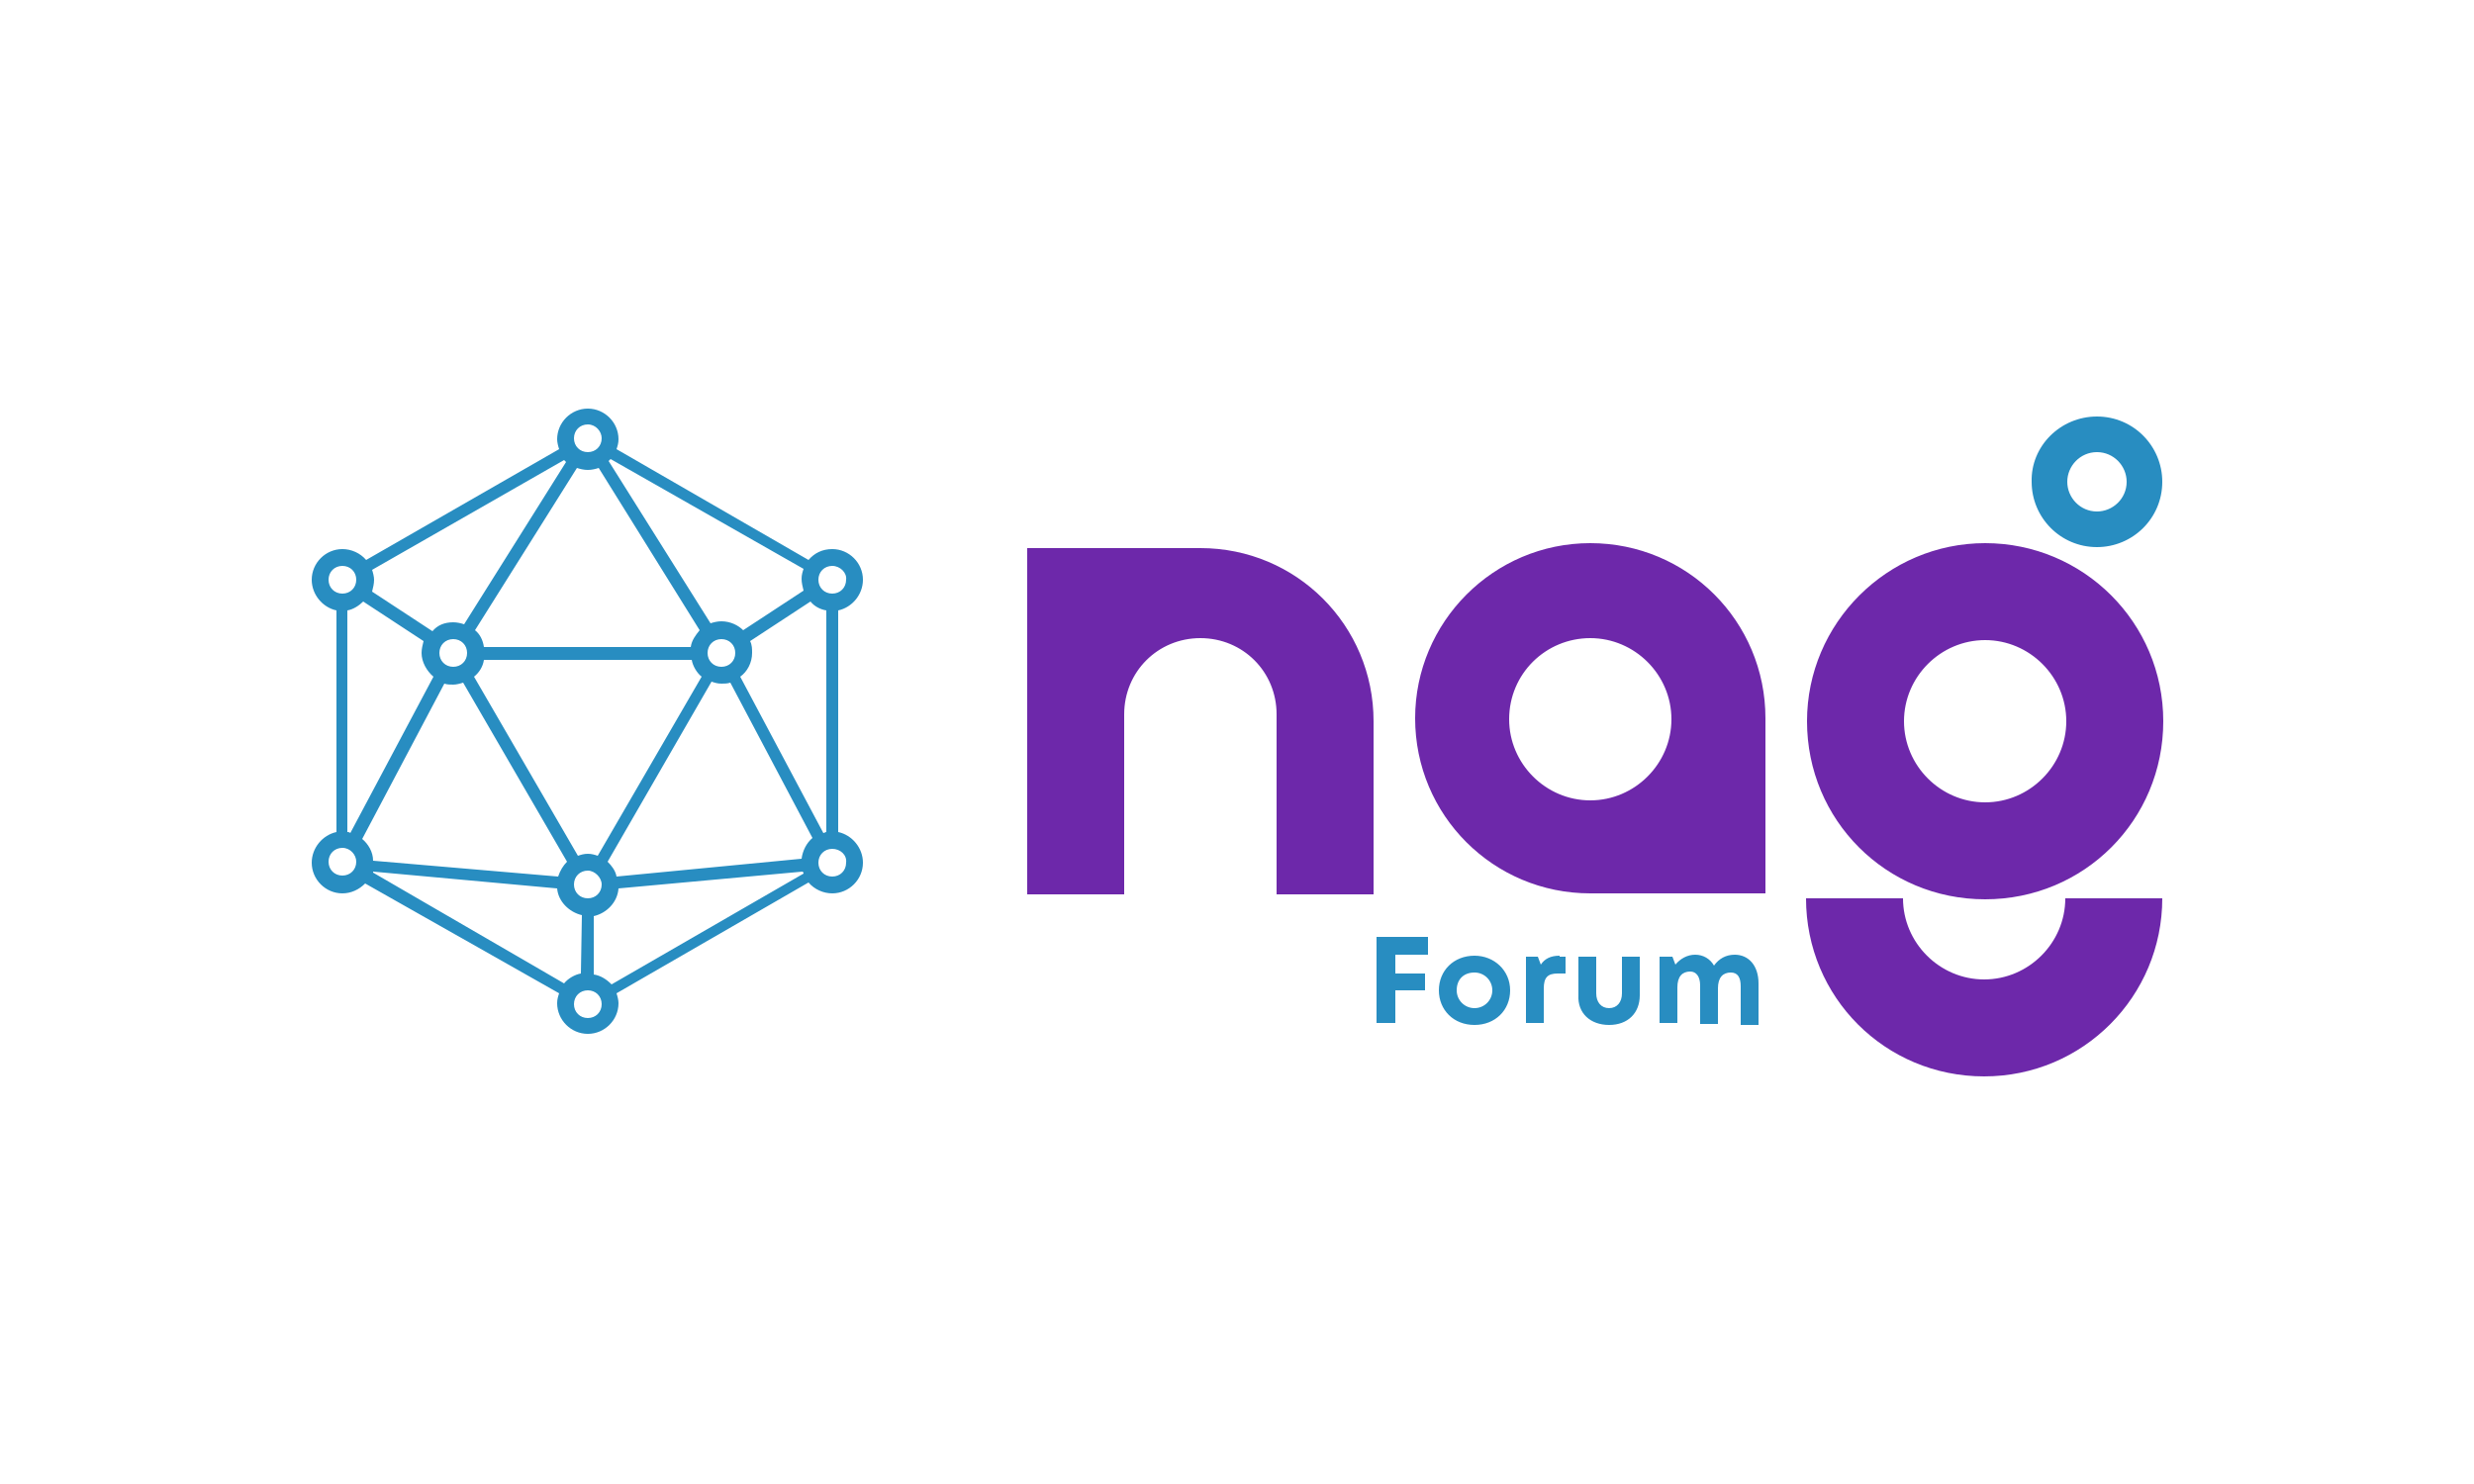
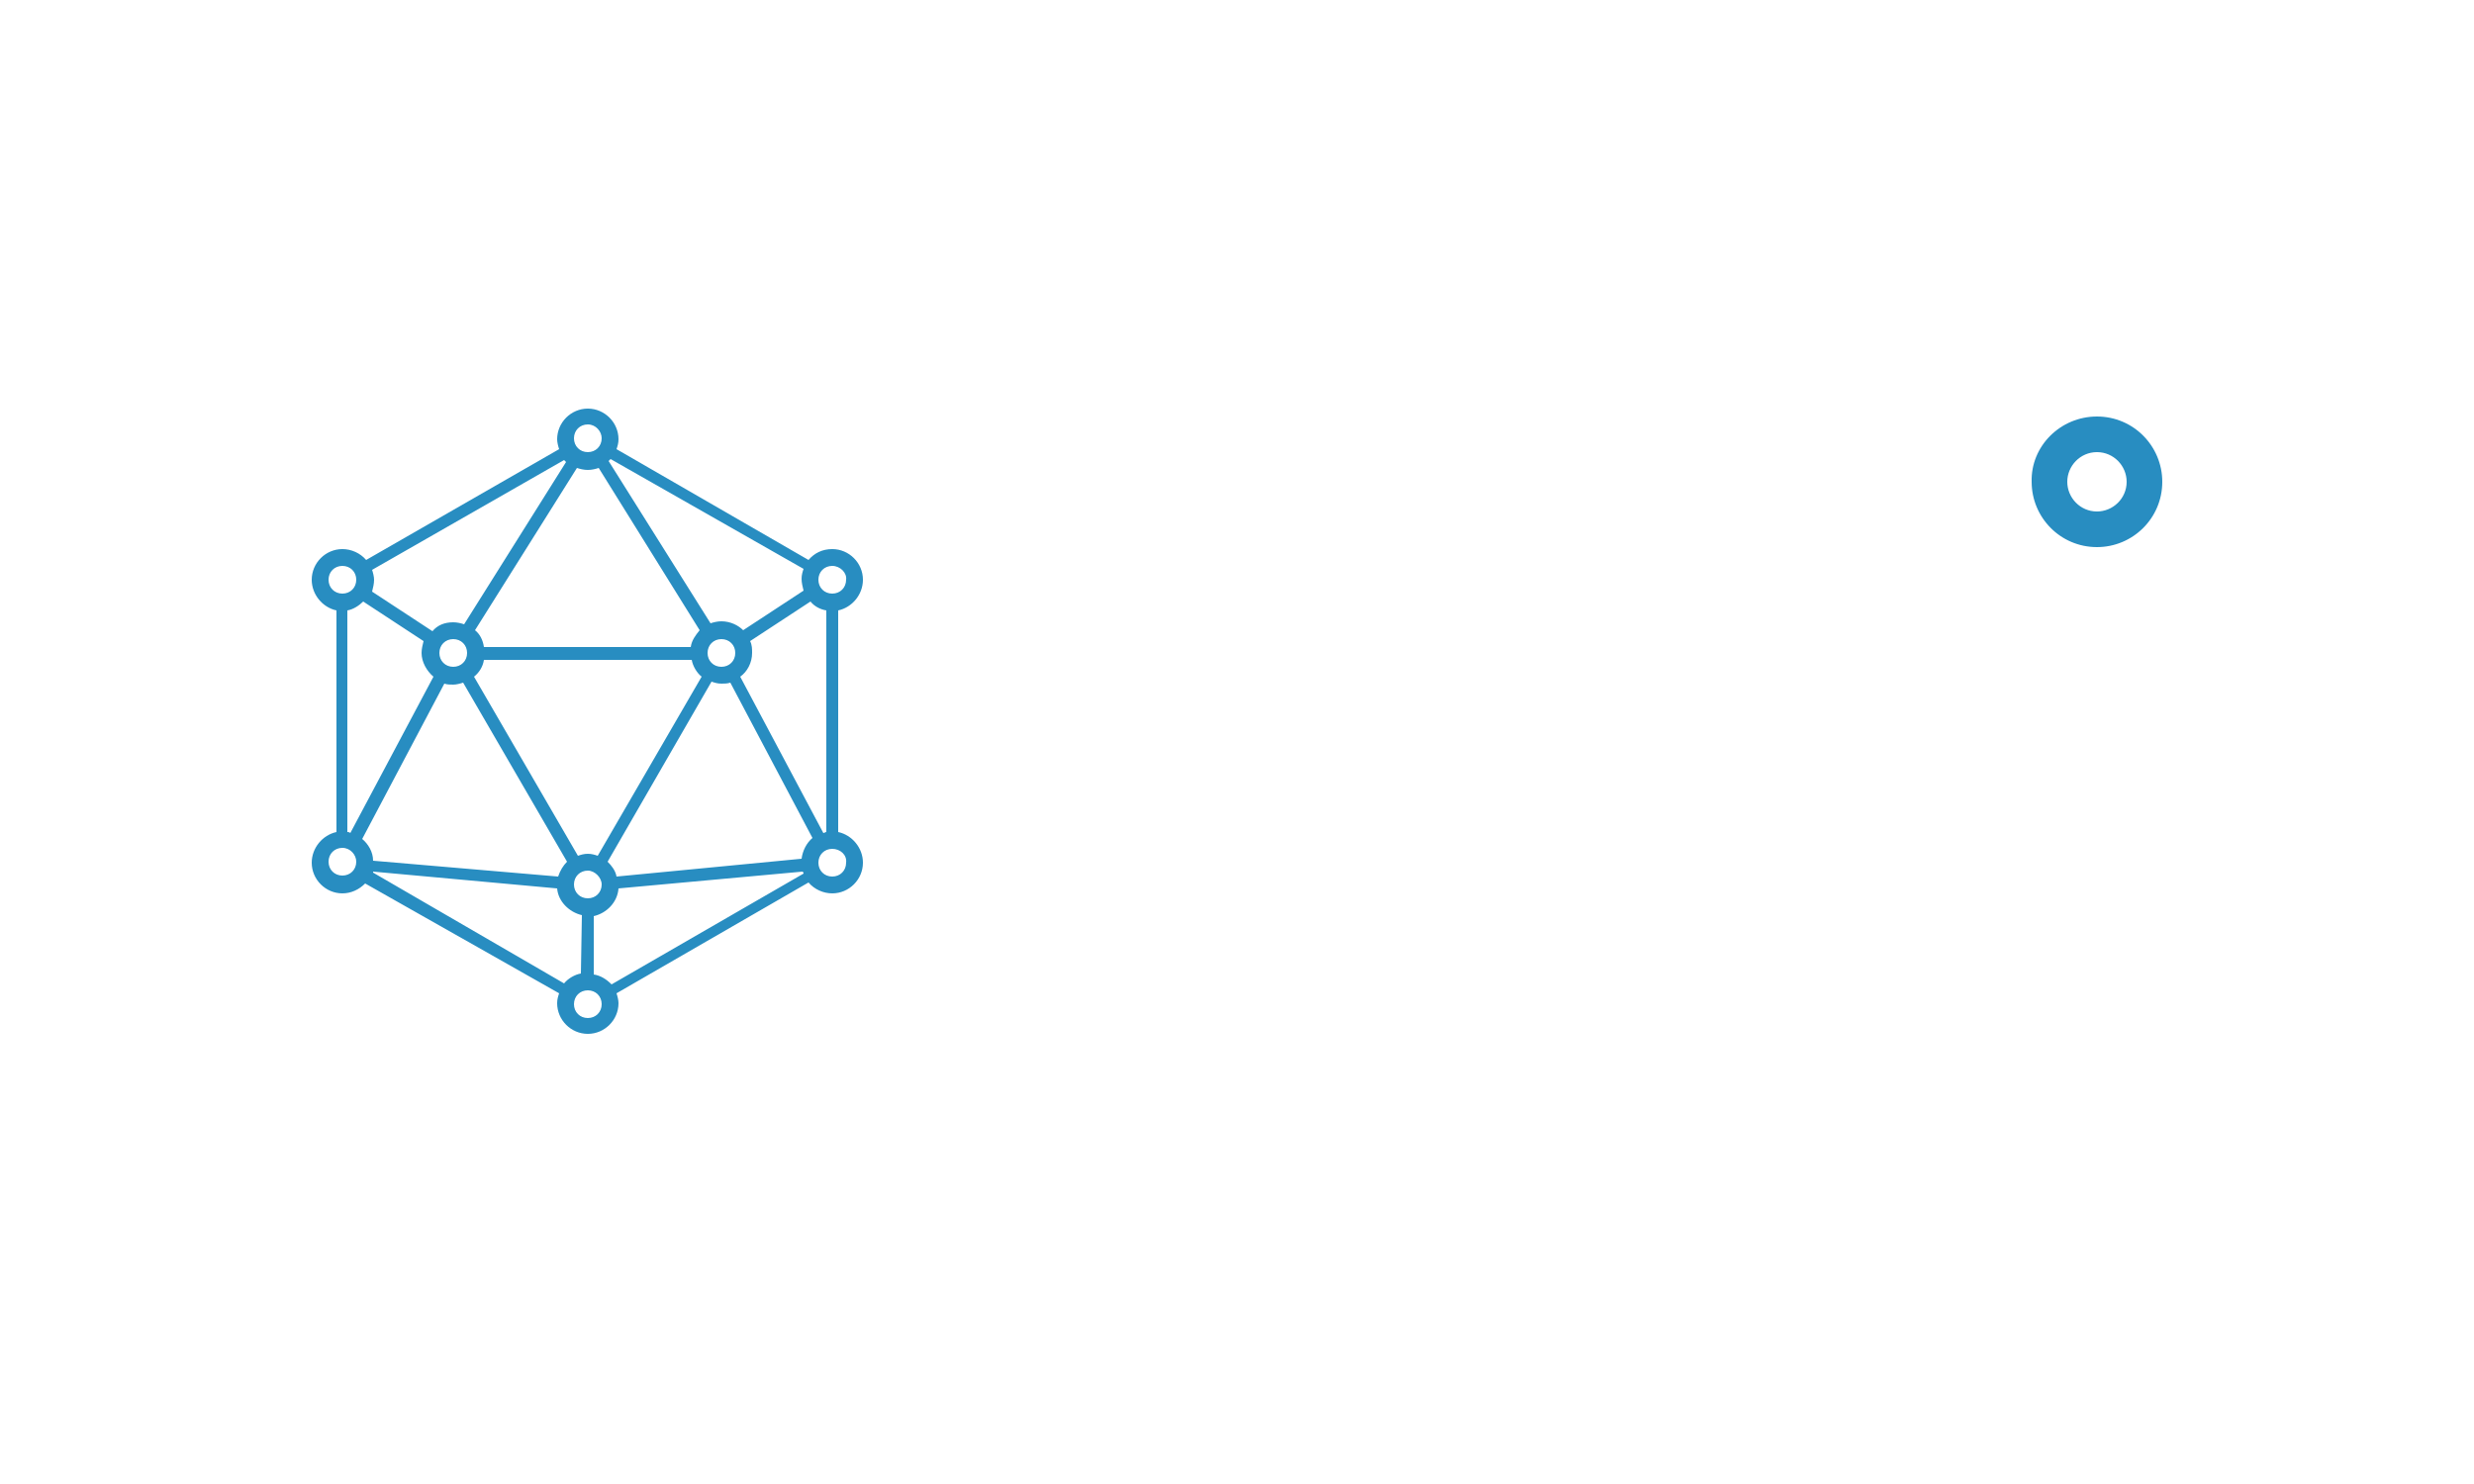
<svg xmlns="http://www.w3.org/2000/svg" id="Слой_1" x="0px" y="0px" viewBox="0 0 250 150" style="enable-background:new 0 0 250 150;" xml:space="preserve">
  <style type="text/css"> .st0{fill-rule:evenodd;clip-rule:evenodd;fill:#FFFFFF;} .st1{fill-rule:evenodd;clip-rule:evenodd;fill:#6D28AA;} .st2{fill-rule:evenodd;clip-rule:evenodd;fill:#2DC84D;} .st3{fill-rule:evenodd;clip-rule:evenodd;fill:#DF4661;} .st4{fill-rule:evenodd;clip-rule:evenodd;fill:#E37E2F;} .st5{fill-rule:evenodd;clip-rule:evenodd;fill:#C536AB;} .st6{fill-rule:evenodd;clip-rule:evenodd;fill:#288DC1;} </style>
  <g>
-     <path class="st1" d="M103.8,55.4h17.5c9.7,0,17.5,7.8,17.5,17.5v17.5H129V72.2c0-4.3-3.4-7.7-7.7-7.7c-4.3,0-7.7,3.4-7.7,7.7v18.2 h-9.8L103.8,55.4z M160.7,64.5c4.5,0,8.2,3.7,8.2,8.2c0,4.5-3.7,8.2-8.2,8.2c-4.5,0-8.2-3.7-8.2-8.2 C152.5,68.1,156.2,64.5,160.7,64.5z M160.7,54.9c9.8,0,17.7,7.9,17.7,17.7v17.7h-17.7c-9.8,0-17.7-7.9-17.7-17.7 C143,62.9,150.9,54.9,160.7,54.9z M200.6,54.9c9.9,0,18,8,18,18s-8,18-18,18s-18-8-18-18C182.6,63,190.7,54.9,200.6,54.9z M200.6,64.7c4.5,0,8.2,3.7,8.2,8.2c0,4.5-3.7,8.2-8.2,8.2c-4.5,0-8.2-3.7-8.2-8.2C192.4,68.4,196.1,64.7,200.6,64.7z M218.5,90.8 c0,9.9-8,18-18,18s-18-8-18-18h9.8c0,4.5,3.7,8.2,8.2,8.2c4.5,0,8.2-3.7,8.2-8.2H218.5z" />
-     <path class="st6" d="M175.3,96.5c-0.9,0-1.6,0.4-2.1,1.1c-0.4-0.7-1.1-1.1-1.9-1.1c-0.8,0-1.5,0.4-2,1l-0.3-0.8h-1.3v6.7h1.8v-3.6 c0-1.1,0.5-1.6,1.3-1.6c0.6,0,1,0.5,1,1.4v3.9h1.8v-3.6c0-1.1,0.5-1.6,1.3-1.6c0.7,0,1,0.5,1,1.4v3.9h1.8v-4.2 C177.7,97.6,176.7,96.5,175.3,96.5z M162.6,103.6c1.9,0,3.1-1.2,3.1-3v-3.9h-1.8v3.7c0,0.9-0.5,1.5-1.3,1.5c-0.8,0-1.3-0.6-1.3-1.5 v-3.7h-1.8v3.9C159.4,102.4,160.7,103.6,162.6,103.6z M157.6,96.6c-0.9,0-1.5,0.3-1.9,0.9l-0.3-0.8h-1.2v6.7h1.8v-3.5 c0-1.1,0.4-1.5,1.4-1.5h0.8v-1.7H157.6z M149,101.9c-1,0-1.8-0.8-1.8-1.8c0-1.1,0.7-1.8,1.8-1.8c1,0,1.8,0.8,1.8,1.8 C150.8,101.1,150,101.9,149,101.9z M149,103.6c2.1,0,3.6-1.5,3.6-3.5c0-2-1.6-3.5-3.6-3.5c-2.1,0-3.6,1.5-3.6,3.5 C145.4,102.1,146.9,103.6,149,103.6z M144.3,96.4v-1.7h-5.2v8.7h1.9v-3.3h3v-1.7h-3v-1.9H144.3z" />
    <path class="st6" d="M211.9,42.1c3.7,0,6.6,3,6.6,6.6c0,3.7-3,6.6-6.6,6.6c-3.7,0-6.6-3-6.6-6.6C205.2,45.1,208.2,42.1,211.9,42.1 M211.9,45.7c1.7,0,3,1.4,3,3c0,1.7-1.4,3-3,3c-1.7,0-3-1.4-3-3C208.9,47.1,210.2,45.7,211.9,45.7z" />
    <path class="st6" d="M72.9,64.6c-0.8,0-1.4,0.6-1.4,1.4c0,0.8,0.6,1.4,1.4,1.4c0.8,0,1.4-0.6,1.4-1.4 C74.3,65.2,73.7,64.6,72.9,64.6 M83.2,84.2c0.1,0,0.2-0.1,0.3-0.1V61.7c-0.6-0.1-1.2-0.4-1.6-0.9l-6.1,4C76,65.2,76,65.6,76,66 c0,1-0.5,1.9-1.2,2.4L83.2,84.2z M84.1,85.8c-0.8,0-1.4,0.6-1.4,1.4c0,0.8,0.6,1.4,1.4,1.4c0.8,0,1.4-0.6,1.4-1.4 C85.6,86.4,84.9,85.8,84.1,85.8z M59.4,100.1c-0.8,0-1.4,0.6-1.4,1.4c0,0.8,0.6,1.4,1.4,1.4c0.8,0,1.4-0.6,1.4-1.4 C60.8,100.7,60.2,100.1,59.4,100.1z M34.6,85.7c-0.8,0-1.4,0.6-1.4,1.4c0,0.8,0.6,1.4,1.4,1.4c0.8,0,1.4-0.6,1.4-1.4 C36,86.4,35.4,85.7,34.6,85.7z M61.7,46.4c-0.1,0.1-0.1,0.1-0.2,0.2l10.3,16.4c0.3-0.1,0.7-0.2,1.1-0.2c0.9,0,1.7,0.4,2.2,0.9 l6.1-4c-0.1-0.4-0.2-0.8-0.2-1.2c0-0.4,0.1-0.7,0.2-1L61.7,46.4z M59.4,42.9c-0.8,0-1.4,0.6-1.4,1.4c0,0.8,0.6,1.4,1.4,1.4 c0.8,0,1.4-0.6,1.4-1.4C60.8,43.6,60.2,42.9,59.4,42.9z M34.6,55.5c0.9,0,1.8,0.4,2.4,1.1l19.5-11.2c-0.1-0.3-0.2-0.7-0.2-1 c0-1.7,1.4-3.1,3.1-3.1c1.7,0,3.1,1.4,3.1,3.1c0,0.4-0.1,0.7-0.2,1l19.4,11.2c0.6-0.7,1.4-1.1,2.4-1.1c1.7,0,3.1,1.4,3.1,3.1 c0,1.5-1.1,2.8-2.5,3.1v22.4c1.4,0.3,2.5,1.6,2.5,3.1c0,1.7-1.4,3.1-3.1,3.1c-0.9,0-1.8-0.4-2.4-1.1l-19.4,11.2 c0.1,0.3,0.2,0.7,0.2,1c0,1.7-1.4,3.1-3.1,3.1c-1.7,0-3.1-1.4-3.1-3.1c0-0.4,0.1-0.7,0.2-1L36.9,89.3c-0.6,0.6-1.4,1-2.3,1 c-1.7,0-3.1-1.4-3.1-3.1c0-1.5,1.1-2.8,2.5-3.1V61.7c-1.4-0.3-2.5-1.6-2.5-3.1C31.5,56.9,32.9,55.5,34.6,55.5z M34.6,57.2 c-0.8,0-1.4,0.6-1.4,1.4c0,0.8,0.6,1.4,1.4,1.4c0.8,0,1.4-0.6,1.4-1.4C36,57.8,35.4,57.2,34.6,57.2z M43.8,68.4 c-0.7-0.6-1.2-1.5-1.2-2.4c0-0.4,0.1-0.8,0.2-1.2l-6.1-4c-0.4,0.4-1,0.8-1.6,0.9v22.4c0.1,0,0.2,0,0.3,0.1L43.8,68.4z M48,63.7 c0.5,0.4,0.8,1,0.9,1.7h20.9c0.1-0.7,0.5-1.2,0.9-1.7L60.5,47.3c-0.3,0.1-0.7,0.2-1.1,0.2c-0.4,0-0.8-0.1-1.1-0.2L48,63.7z M45.8,62.9c0.4,0,0.8,0.1,1.1,0.2l10.3-16.4c-0.1-0.1-0.1-0.1-0.2-0.2L37.6,57.6c0.1,0.3,0.2,0.7,0.2,1c0,0.4-0.1,0.8-0.2,1.2 l6.1,4C44.2,63.2,44.9,62.9,45.8,62.9z M45.8,64.6c-0.8,0-1.4,0.6-1.4,1.4c0,0.8,0.6,1.4,1.4,1.4c0.8,0,1.4-0.6,1.4-1.4 C47.2,65.2,46.6,64.6,45.8,64.6z M56.4,88.6c0.2-0.6,0.5-1.1,0.9-1.5L46.8,69c-0.3,0.1-0.7,0.2-1,0.2c-0.3,0-0.6,0-0.9-0.1 l-8.3,15.7c0.6,0.5,1.1,1.3,1.1,2.2L56.4,88.6z M58.8,92.5c-1.3-0.3-2.4-1.4-2.5-2.7l-18.6-1.7c0,0,0,0.1,0,0.1L57,99.4 c0.4-0.5,1.1-0.9,1.7-1L58.8,92.5z M62.5,89.8c-0.1,1.4-1.2,2.5-2.5,2.8l0,5.9c0.7,0.1,1.3,0.5,1.8,1l19.4-11.2 c0-0.1,0-0.1-0.1-0.2L62.5,89.8z M61.4,87.1c0.4,0.4,0.8,0.9,0.9,1.5L81,86.8c0.1-0.8,0.5-1.6,1.1-2.1L73.8,69 c-0.3,0.1-0.6,0.1-0.9,0.1c-0.4,0-0.7-0.1-1-0.2L61.4,87.1z M59.4,86.3c0.4,0,0.7,0.1,1,0.2l10.5-18.1c-0.5-0.4-0.9-1.1-1-1.7H48.9 c-0.1,0.7-0.5,1.3-1,1.7l10.5,18.1C58.7,86.4,59,86.3,59.4,86.3z M59.4,88c-0.8,0-1.4,0.6-1.4,1.4c0,0.8,0.6,1.4,1.4,1.4 c0.8,0,1.4-0.6,1.4-1.4C60.8,88.7,60.1,88,59.4,88z M84.1,57.2c-0.8,0-1.4,0.6-1.4,1.4c0,0.8,0.6,1.4,1.4,1.4 c0.8,0,1.4-0.6,1.4-1.4C85.6,57.9,84.9,57.2,84.1,57.2z" />
  </g>
</svg>